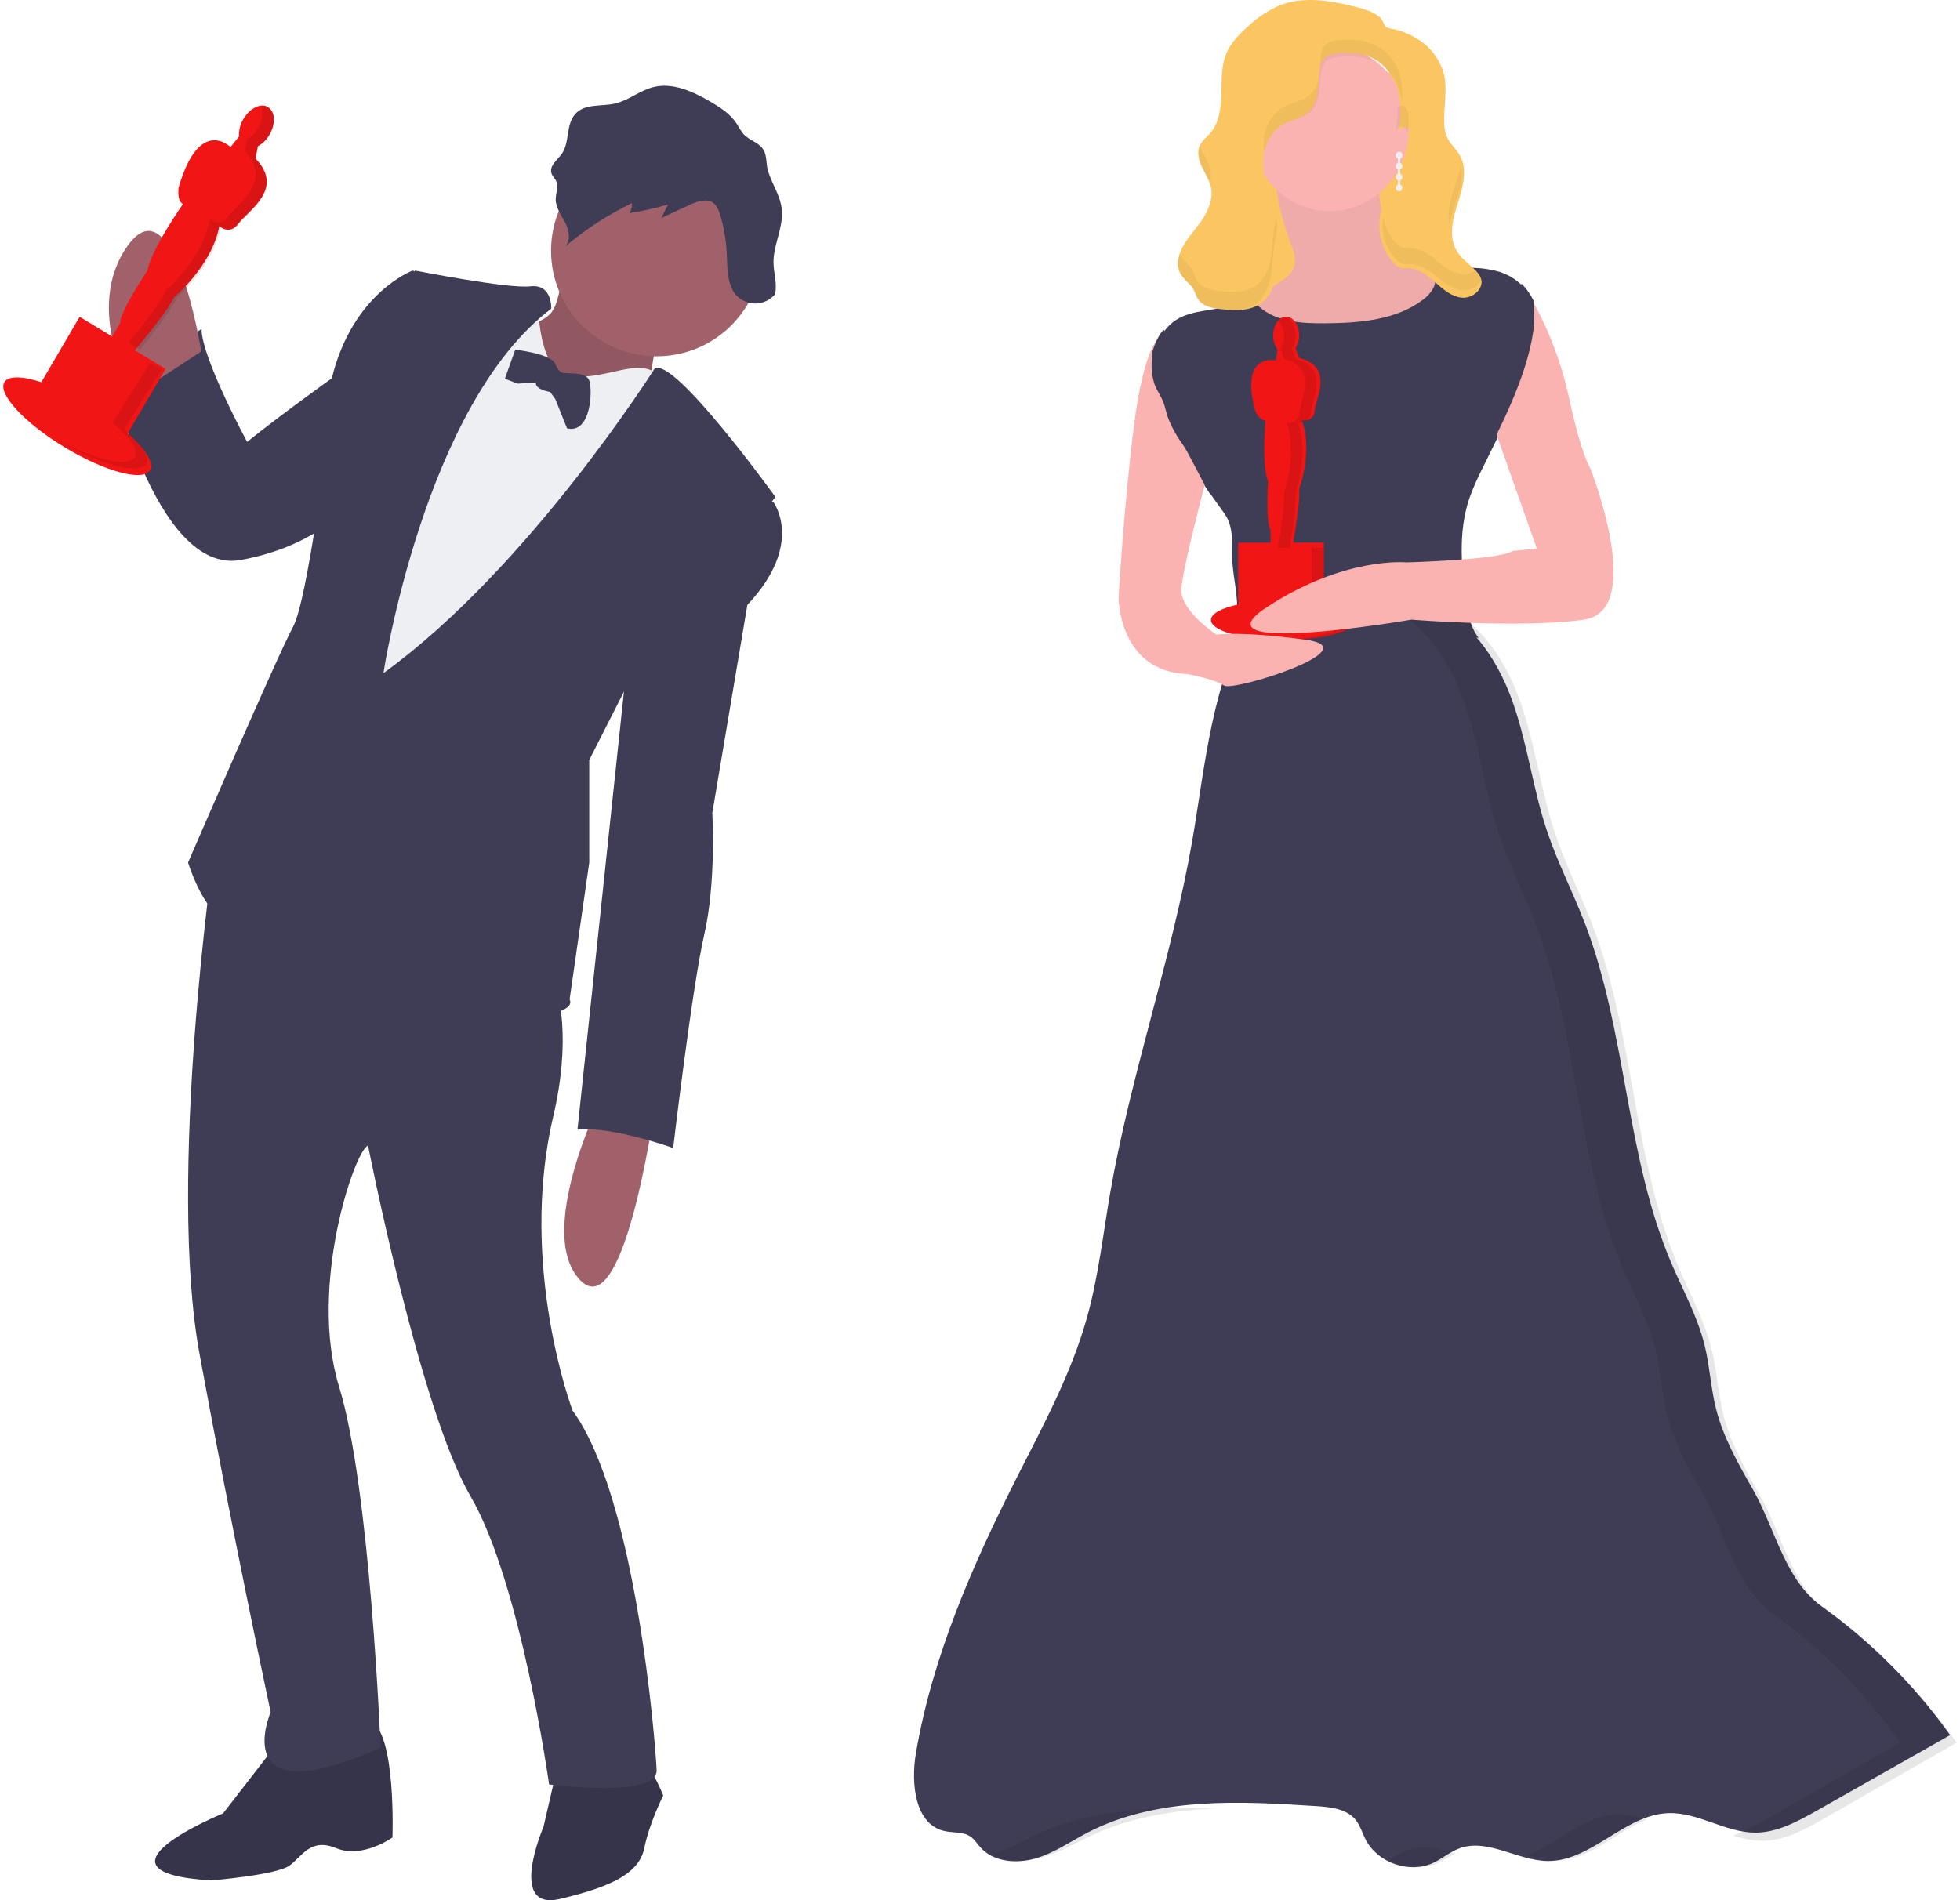
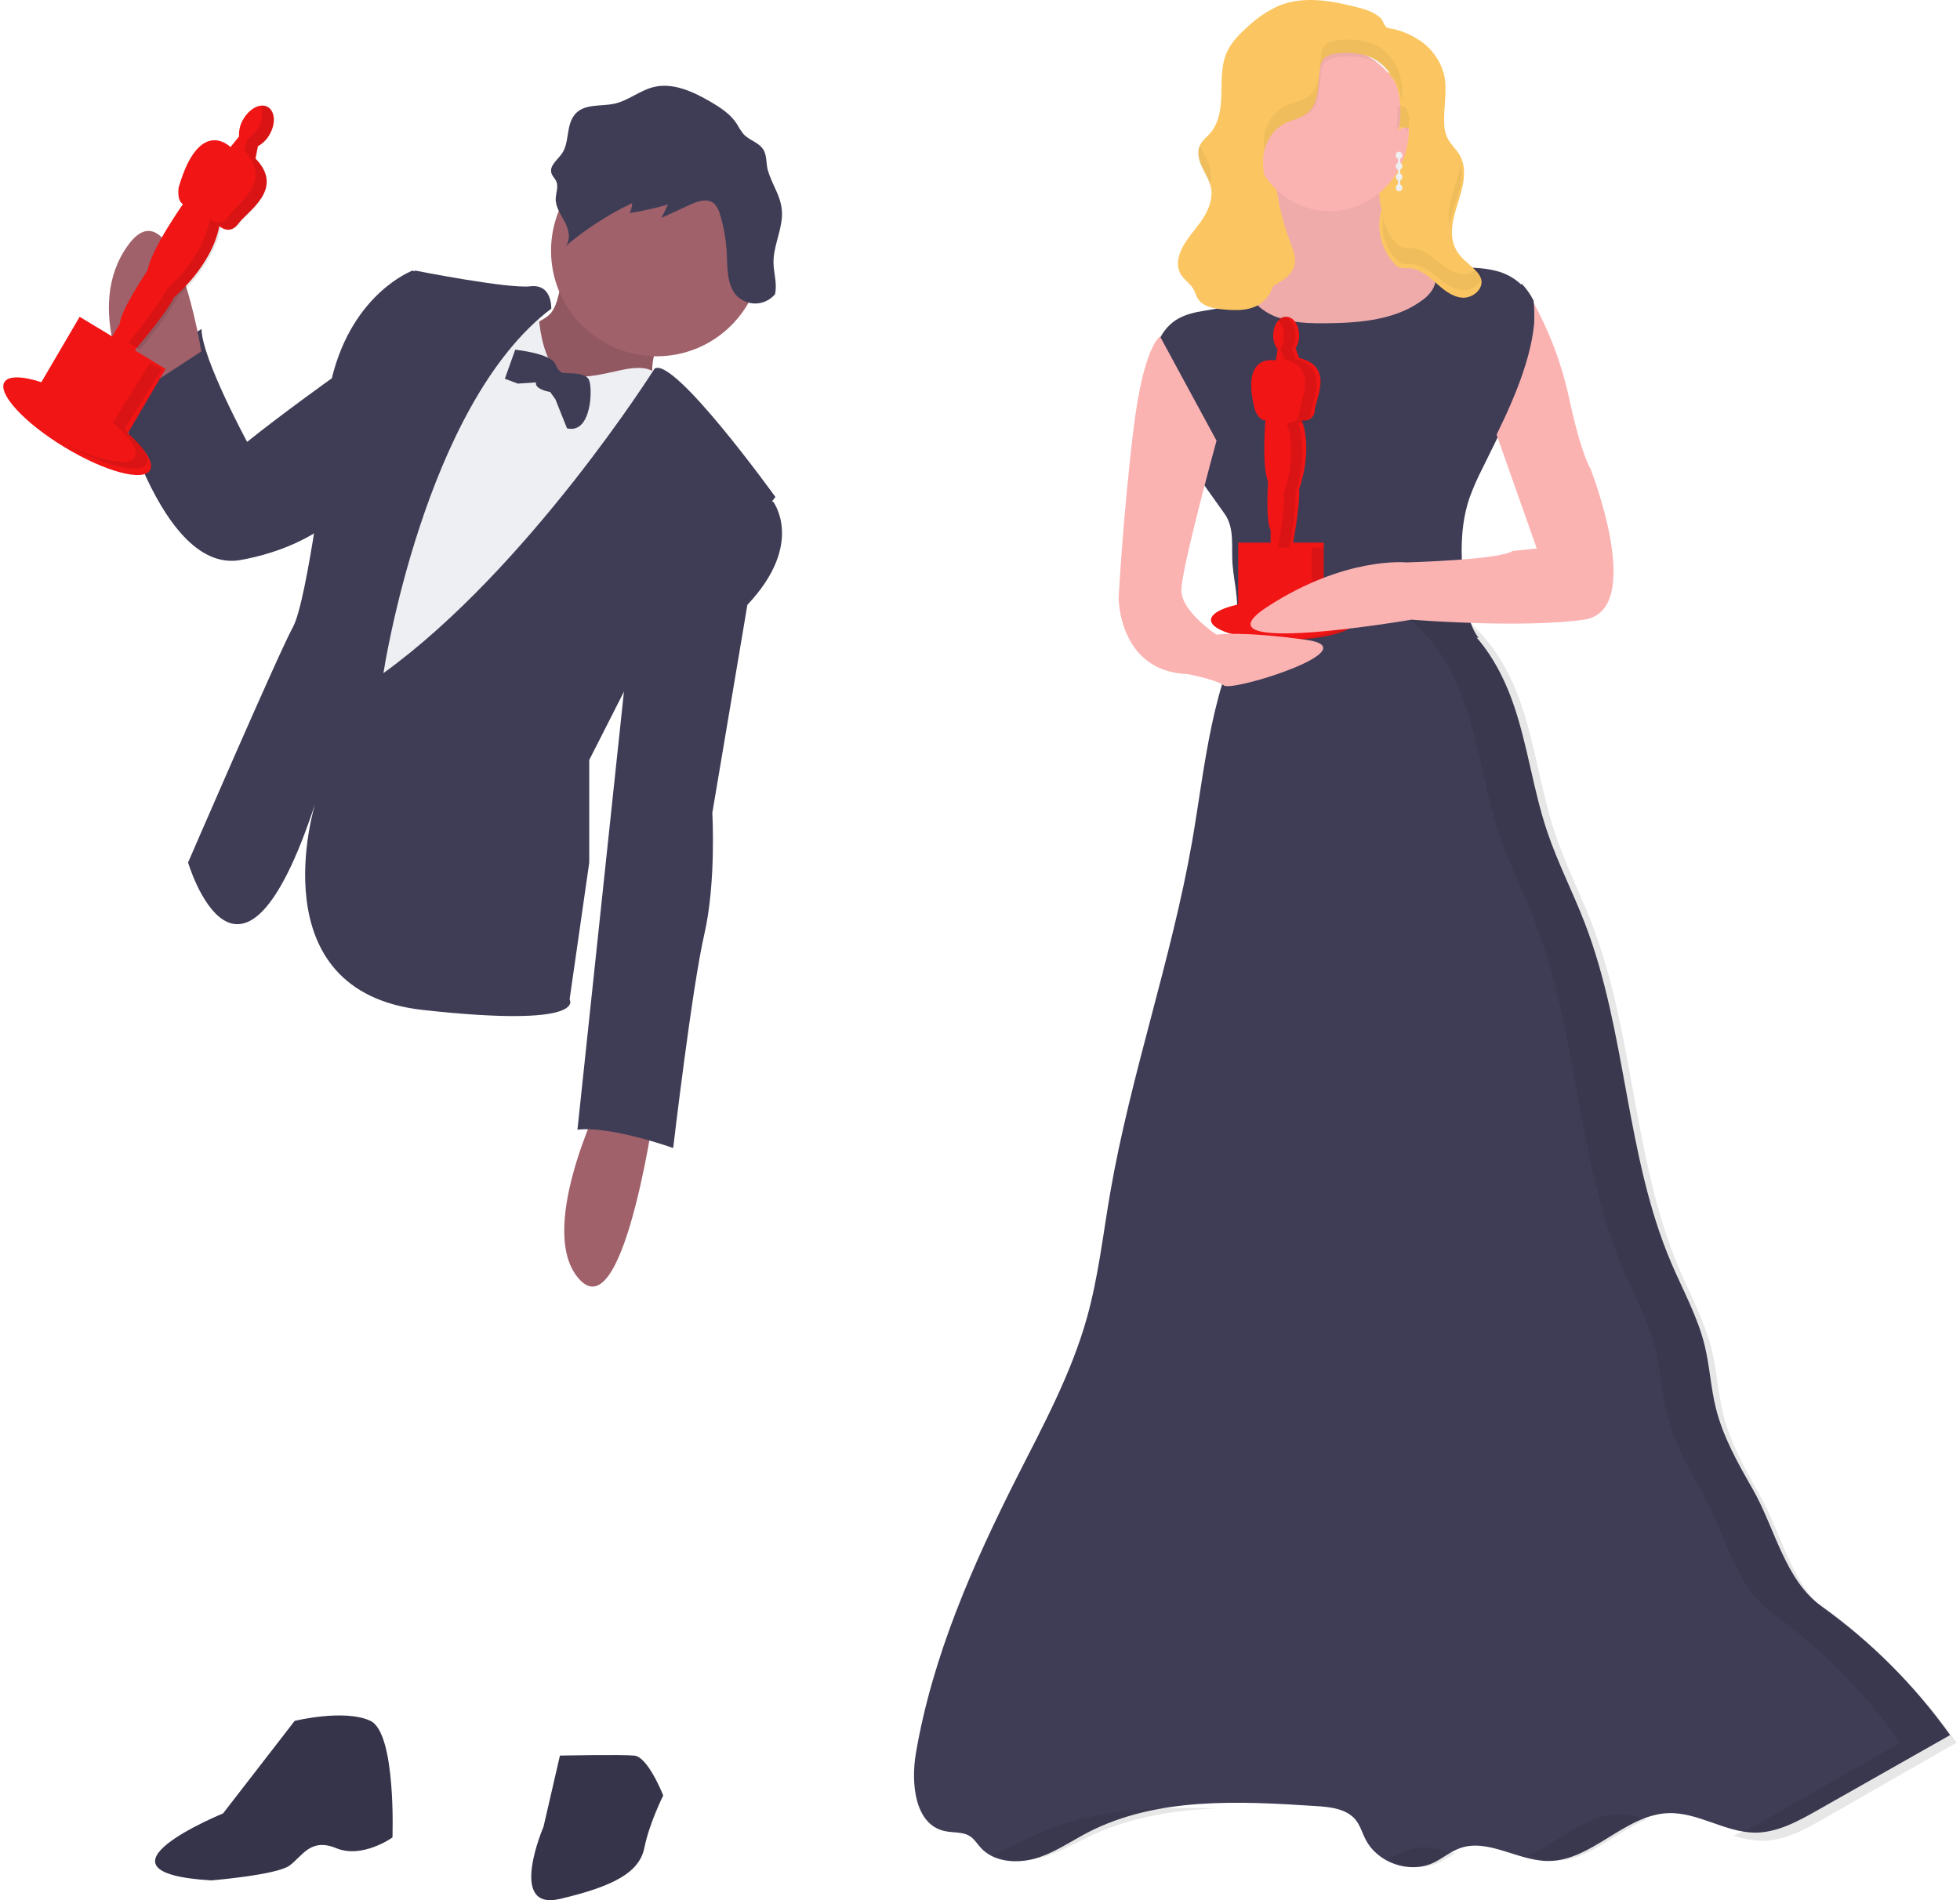
<svg xmlns="http://www.w3.org/2000/svg" width="264" height="256" viewBox="0 0 264 256" fill="none">
  <path d="M168.464 83.121C163.169 92.156 162.358 103.029 160.575 113.351C157.775 129.346 152.289 144.772 149.524 160.775C148.561 166.374 147.937 172.051 146.406 177.519C144.304 185.03 140.554 191.964 137.035 198.902C131.043 210.756 125.605 223.083 123.368 236.184C122.67 240.269 123.215 245.815 127.245 246.69C128.396 246.948 129.691 246.743 130.672 247.399C131.248 247.78 131.614 248.397 132.077 248.91C133.847 250.871 136.895 251.098 139.425 250.385C141.954 249.671 144.161 248.104 146.507 246.883C155.821 242.068 166.863 242.641 177.312 243.324C179.235 243.447 181.393 243.687 182.61 245.193C183.225 245.959 183.482 246.944 183.94 247.82C185.562 250.993 189.845 252.468 193.063 250.963C194.267 250.398 195.3 249.492 196.552 249.028C200.376 247.596 204.401 250.7 208.496 250.722C214.383 250.748 218.814 244.488 224.697 244.274C228.709 244.129 232.376 246.874 236.388 246.9C239.397 246.9 242.171 245.377 244.787 243.893L262.667 233.755C257.887 227.045 252.032 221.175 245.341 216.386C240.418 212.884 239.088 205.88 236.083 200.627C234.099 197.151 232.093 193.623 231.125 189.74C230.427 186.939 230.287 184.024 229.598 181.218C228.643 177.348 226.677 173.824 225.115 170.16C218.923 155.645 219.132 139.081 213.459 124.351C211.863 120.201 209.809 116.231 208.392 112.016C206.525 106.465 205.797 100.582 203.913 95.04C202.029 89.498 198.68 84.057 193.338 81.672C191.02 80.715 188.551 80.177 186.047 80.083C179.806 79.68 174.255 80.757 168.464 83.121Z" fill="#3F3D56" />
  <path d="M192.445 9.778H167.556V42.667H192.445V9.778Z" fill="#FBC661" />
  <path d="M191.323 35.643C190.074 35.447 188.799 35.643 187.538 35.643C184.433 35.603 183.55 39.394 180.454 39.703C176.677 40.077 171.441 37.662 168.284 39.794C167.707 40.2 167.096 40.556 166.458 40.856C163.874 42.005 160.718 41.578 158.354 43.14C155.989 44.702 155.124 47.788 155.124 50.642C155.065 51.663 155.211 52.686 155.555 53.649C155.886 54.463 156.437 55.167 156.769 55.981C157.001 56.556 157.122 57.169 157.316 57.761C157.844 59.116 158.569 60.383 159.469 61.521L164.938 69.21C166.372 71.229 165.799 73.726 166.032 76.202C166.204 78.104 166.643 79.984 166.639 81.889C166.635 83.795 166.118 85.806 164.71 87.111C167.948 86.911 171.176 86.611 174.395 86.21C177.047 85.88 179.691 85.484 182.357 85.292C187.955 84.892 193.579 85.41 199.152 85.928C198.23 84.77 197.812 83.156 197.584 81.689C196.826 76.825 196.348 71.729 197.933 67.073C198.442 65.681 199.039 64.323 199.72 63.009L201.421 59.549C203.828 54.658 206.076 49.645 206.589 44.206C206.781 42.81 206.616 41.387 206.111 40.072C205.366 38.388 203.755 37.205 202.02 36.63C200.258 36.123 198.416 35.961 196.594 36.152C194.897 36.234 193.02 35.904 191.323 35.643Z" fill="#3F3D56" />
  <path d="M173.781 32.604C174.176 33.636 174.648 34.742 174.34 35.809C173.768 37.926 170.849 38.356 169.575 40.147C169.464 40.268 169.388 40.417 169.354 40.578C169.319 40.739 169.329 40.906 169.38 41.062C169.441 41.167 169.521 41.259 169.614 41.336C171.992 43.409 175.432 43.587 178.585 43.552C183.181 43.509 188.089 43.118 191.732 40.329C192.75 39.548 193.707 38.247 193.187 37.072C192.784 36.174 191.723 35.836 190.844 35.393C188.873 34.4 187.461 32.509 186.681 30.44C185.901 28.371 185.702 26.137 185.667 23.933C185.702 23.556 185.621 23.178 185.434 22.849C185.13 22.415 184.567 22.35 184.034 22.315C181.066 22.117 178.085 22.236 175.141 22.671C174.31 22.793 172.724 22.905 172.14 23.586C171.555 24.267 171.893 25.074 172.005 25.816C172.357 28.135 172.952 30.41 173.781 32.604Z" fill="#FBB3B2" />
  <path opacity="0.05" d="M173.781 32.604C174.176 33.636 174.648 34.742 174.34 35.809C173.768 37.926 170.849 38.356 169.575 40.147C169.464 40.268 169.388 40.417 169.354 40.578C169.319 40.739 169.329 40.906 169.38 41.062C169.441 41.167 169.521 41.259 169.614 41.336C171.992 43.409 175.432 43.587 178.585 43.552C183.181 43.509 188.089 43.118 191.732 40.329C192.75 39.548 193.707 38.247 193.187 37.072C192.784 36.174 191.723 35.836 190.844 35.393C188.873 34.4 187.461 32.509 186.681 30.44C185.901 28.371 185.702 26.137 185.667 23.933C185.702 23.556 185.621 23.178 185.434 22.849C185.13 22.415 184.567 22.35 184.034 22.315C181.066 22.117 178.085 22.236 175.141 22.671C174.31 22.793 172.724 22.905 172.14 23.586C171.555 24.267 171.893 25.074 172.005 25.816C172.357 28.135 172.952 30.41 173.781 32.604Z" fill="#111111" />
  <path d="M179.111 28.445C185.002 28.445 189.778 23.47 189.778 17.334C189.778 11.197 185.002 6.223 179.111 6.223C173.22 6.223 168.444 11.197 168.444 17.334C168.444 23.47 173.22 28.445 179.111 28.445Z" fill="#FBB3B2" />
  <path opacity="0.1" d="M189.583 249.236C188.718 249.594 187.89 250.028 187.111 250.533C188.075 251.107 189.173 251.451 190.31 251.535C191.446 251.619 192.587 251.441 193.635 251.016C194.463 250.65 195.206 250.13 196 249.707C193.814 249.063 191.667 248.503 189.583 249.236Z" fill="#111111" />
  <path opacity="0.1" d="M139.503 247.184C137.586 248.06 135.757 249.129 133.778 249.859C135.576 250.814 137.98 250.858 140.048 250.325C142.616 249.658 144.857 248.269 147.235 247.168C152.425 244.801 158.146 243.873 164 243.617C155.516 243.364 146.965 243.767 139.503 247.184Z" fill="#111111" />
  <path opacity="0.1" d="M246.255 217.284C241.35 213.759 240.029 206.709 237.031 201.422C235.054 197.923 233.056 194.372 232.091 190.464C231.396 187.644 231.257 184.709 230.571 181.885C229.623 177.99 227.664 174.443 226.109 170.755C219.939 156.144 220.143 139.471 214.495 124.644C212.901 120.467 210.854 116.47 209.442 112.227C207.587 106.64 206.835 100.718 204.98 95.14C203.125 89.561 199.767 84.085 194.444 81.683C192.172 80.652 189.665 80.251 187.18 80.084C185.084 79.943 182.979 79.98 180.889 80.194C182.949 80.368 184.968 80.874 186.872 81.692C192.181 84.093 195.531 89.57 197.407 95.148C199.284 100.727 200.014 106.649 201.87 112.236C203.282 116.479 205.345 120.475 206.918 124.652C212.566 139.479 212.362 156.152 218.531 170.763C220.091 174.451 222.051 177.998 222.998 181.894C223.684 184.718 223.823 187.653 224.518 190.472C225.483 194.381 227.482 197.932 229.458 201.431C232.452 206.718 233.777 213.742 238.682 217.293C245.351 222.111 251.187 228.016 255.952 234.768L238.139 244.973C236.65 245.878 235.087 246.653 233.469 247.291C234.729 247.726 236.047 247.965 237.379 248C240.372 248 243.135 246.467 245.742 244.973L263.556 234.768C258.783 228.009 252.936 222.101 246.255 217.284Z" fill="#111111" />
  <path opacity="0.1" d="M217.691 244.445C213.319 244.606 209.79 248.363 205.778 249.951C206.994 250.372 208.263 250.613 209.546 250.667C214.038 250.667 217.637 246.774 221.778 245.135C220.464 244.667 219.082 244.434 217.691 244.445Z" fill="#111111" />
  <path d="M178.302 81.287V73.103H174.176C174.396 71.877 175.134 67.592 174.986 65.872C174.986 65.872 176.907 60.829 175.337 56.626C175.546 56.675 175.765 56.677 175.975 56.633C176.186 56.587 176.383 56.497 176.552 56.367C176.72 56.237 176.856 56.072 176.948 55.884C177.04 55.697 177.086 55.491 177.083 55.283C177.254 53.602 179.701 49.4 174.986 48.221L174.504 46.921C174.83 46.398 174.997 45.798 174.986 45.188C174.986 43.797 174.203 42.667 173.24 42.667C172.277 42.667 171.494 43.797 171.494 45.188C171.477 45.86 171.682 46.52 172.079 47.073L171.84 48.572C171.84 48.572 166.954 47.394 169.051 55.296C169.051 55.296 169.573 56.639 170.446 56.639C170.446 56.639 169.924 62.705 170.797 64.871C170.797 64.871 170.446 70.248 171.143 71.426V73.108H166.778V81.43C164.528 81.924 163.111 82.683 163.111 83.532C163.111 85.018 167.489 86.222 172.889 86.222C178.288 86.222 182.667 85.018 182.667 83.532C182.667 82.591 180.934 81.768 178.302 81.287Z" fill="#F11515" />
  <path opacity="0.1" d="M172.94 45.244C172.951 45.867 172.789 46.48 172.47 47.016L172.94 48.344C177.585 49.544 175.178 53.84 175.005 55.558C175.008 55.771 174.963 55.981 174.872 56.173C174.782 56.365 174.648 56.534 174.482 56.667C174.316 56.8 174.122 56.893 173.915 56.94C173.708 56.986 173.492 56.985 173.285 56.936C174.832 61.231 172.94 66.386 172.94 66.386C173.086 68.158 172.359 72.52 172.142 73.778H173.693C173.91 72.52 174.642 68.145 174.495 66.386C174.495 66.386 176.384 61.231 174.837 56.936C175.044 56.985 175.259 56.986 175.466 56.94C175.674 56.893 175.868 56.8 176.034 56.667C176.2 56.534 176.333 56.365 176.423 56.173C176.514 55.981 176.56 55.771 176.557 55.558C176.729 53.84 179.136 49.544 174.495 48.344L174.021 47.016C174.341 46.481 174.506 45.867 174.495 45.244C174.495 43.823 173.724 42.667 172.776 42.667C172.493 42.671 172.22 42.769 172 42.946C172.317 43.236 172.565 43.592 172.728 43.99C172.89 44.387 172.962 44.816 172.94 45.244Z" fill="#111111" />
  <path opacity="0.1" d="M178.265 81.547V73.778H176.679V81.547C179.332 82.008 181.086 82.782 181.086 83.675C181.086 85.021 177.088 86.119 172 86.222H172.795C178.246 86.222 182.667 85.078 182.667 83.667C182.671 82.79 180.913 82.008 178.265 81.547Z" fill="#111111" />
  <path d="M182.862 0.991C179.349 0.091 175.572 -0.599 172.226 0.784C170.69 1.482 169.277 2.437 168.045 3.608C166.907 4.622 165.801 5.744 165.195 7.162C164.47 8.874 164.554 10.811 164.51 12.676C164.466 14.541 164.224 16.541 163.016 17.933C162.547 18.473 161.936 18.915 161.633 19.572C161.194 20.473 161.484 21.586 161.914 22.5C162.345 23.414 162.92 24.279 163.117 25.279C163.385 26.662 162.863 28.095 162.121 29.284C161.378 30.473 160.412 31.5 159.644 32.675C158.875 33.851 158.278 35.536 158.976 36.828C159.415 37.662 160.32 38.18 160.777 39C160.996 39.392 161.106 39.846 161.339 40.229C161.984 41.279 163.341 41.536 164.54 41.662C166.459 41.869 168.598 41.932 170.087 40.671C171.11 39.806 171.628 38.459 171.879 37.121C172.129 35.783 172.138 34.419 172.371 33.067C172.538 32.103 172.81 31.14 172.731 30.166C172.621 28.869 171.888 27.73 171.312 26.563C170.446 24.943 170.041 23.106 170.144 21.261C170.315 19.433 171.255 17.626 172.827 16.757C173.934 16.131 175.3 15.973 176.24 15.108C177.728 13.757 177.504 11.361 177.772 9.338C177.808 8.887 177.951 8.453 178.19 8.072C178.655 7.424 179.507 7.248 180.298 7.171C182.138 7.009 184.092 7.212 185.633 8.262C187.062 9.302 188.051 10.861 188.4 12.622C188.739 14.373 188.707 16.177 188.308 17.915C188.369 17.153 189.511 16.946 190.038 17.464C190.565 17.982 190.592 18.874 190.442 19.622C189.827 22.775 187.043 25.027 186.108 28.09C185.737 29.352 185.69 30.691 185.971 31.977C186.253 33.264 186.854 34.454 187.715 35.432C187.946 35.722 188.25 35.943 188.593 36.072C188.945 36.142 189.304 36.16 189.66 36.126C191.061 36.126 192.265 37.112 193.332 38.049C194.399 38.986 195.528 39.991 196.951 40.103C198.373 40.216 199.906 38.901 199.485 37.527C199.332 37.116 199.086 36.749 198.769 36.455C197.89 35.527 196.74 34.797 196.134 33.662C195.075 31.757 195.721 29.374 196.388 27.288C197.056 25.203 197.706 22.815 196.621 20.919C196.112 20.018 195.26 19.342 194.865 18.387C194.647 17.835 194.532 17.245 194.526 16.649C194.434 14.469 194.966 12.248 194.526 10.122C194.265 9.097 193.807 8.135 193.178 7.294C192.55 6.452 191.765 5.748 190.868 5.221C189.958 4.653 188.969 4.229 187.935 3.964C187.535 3.861 186.929 3.883 186.648 3.577C186.367 3.271 186.27 2.726 185.914 2.383C185.054 1.627 183.912 1.257 182.862 0.991Z" fill="#FBC661" />
  <path opacity="0.05" d="M189.385 14.567C189.23 14.37 189.036 14.251 188.831 14.227C188.626 14.203 188.421 14.274 188.246 14.431C188.237 15.535 188.155 16.635 188 17.715C188.157 16.983 188.985 16.817 189.385 17.388C189.465 17.504 189.533 17.635 189.588 17.778C189.639 17.541 189.68 17.299 189.713 17.056C189.834 16.193 189.816 15.185 189.385 14.567Z" fill="#111111" />
  <path opacity="0.05" d="M195.234 30.222C195.42 29.285 195.677 28.363 196.004 27.462C196.586 25.778 197.144 23.897 196.764 22.222C196.586 23.16 196.332 24.083 196.004 24.983C195.422 26.648 194.854 28.539 195.234 30.222Z" fill="#111111" />
  <path opacity="0.05" d="M188.647 12.8C188.725 13.131 188.784 13.466 188.824 13.803C188.951 12.701 188.891 11.586 188.647 10.503C188.297 8.847 187.3 7.381 185.859 6.403C184.306 5.422 182.319 5.227 180.483 5.38C179.695 5.447 178.828 5.612 178.359 6.226C178.118 6.581 177.974 6.988 177.938 7.41C177.668 9.314 177.894 11.552 176.394 12.83C175.447 13.646 174.071 13.794 172.956 14.382C171.371 15.228 170.424 16.921 170.252 18.613C170.196 19.224 170.219 19.839 170.323 20.445C170.443 19.665 170.744 18.921 171.204 18.267C171.663 17.613 172.269 17.064 172.978 16.662C174.093 16.074 175.469 15.926 176.416 15.114C177.916 13.845 177.69 11.594 177.96 9.695C177.996 9.272 178.14 8.863 178.381 8.506C178.85 7.897 179.708 7.732 180.505 7.66C182.359 7.508 184.328 7.698 185.881 8.684C187.317 9.67 188.306 11.142 188.647 12.8Z" fill="#111111" />
  <path opacity="0.05" d="M199.066 36.143C198.811 36.408 198.496 36.617 198.145 36.755C197.794 36.893 197.414 36.956 197.034 36.94C195.677 36.841 194.559 35.952 193.53 35.122C192.502 34.293 191.332 33.436 189.976 33.42C189.631 33.448 189.284 33.432 188.943 33.372C188.612 33.257 188.318 33.062 188.093 32.806C187.15 31.837 186.532 30.629 186.316 29.333C186.142 30.338 186.211 31.366 186.519 32.342C186.826 33.318 187.364 34.217 188.093 34.971C188.317 35.228 188.611 35.423 188.943 35.537C189.283 35.599 189.631 35.615 189.976 35.585C191.332 35.585 192.497 36.458 193.53 37.287C194.564 38.116 195.656 39.005 197.034 39.105C198.411 39.205 199.895 38.041 199.487 36.825C199.397 36.573 199.254 36.341 199.066 36.143Z" fill="#111111" />
  <path opacity="0.05" d="M162.935 24.889C163.126 24.235 163.162 23.544 163.041 22.873C162.842 21.885 162.261 21.026 161.834 20.119C161.746 19.934 161.667 19.746 161.596 19.555C161.596 19.582 161.565 19.609 161.552 19.64C161.112 20.535 161.403 21.639 161.834 22.546C162.254 23.3 162.622 24.083 162.935 24.889Z" fill="#111111" />
-   <path opacity="0.05" d="M171.866 29.333C171.796 29.737 171.712 30.136 171.646 30.54C171.426 31.901 171.413 33.263 171.18 34.624C170.948 35.985 170.453 37.346 169.484 38.199C168.075 39.465 166.051 39.406 164.234 39.197C163.099 39.07 161.815 38.807 161.204 37.754C160.983 37.364 160.88 36.91 160.672 36.511C160.256 35.676 159.396 35.15 158.967 34.324C158.938 34.27 158.913 34.206 158.888 34.147C158.73 34.569 158.655 35.023 158.668 35.479C158.682 35.935 158.784 36.383 158.967 36.792C159.383 37.632 160.239 38.154 160.672 38.979C160.88 39.374 160.983 39.832 161.204 40.218C161.815 41.275 163.099 41.534 164.234 41.661C166.051 41.87 168.075 41.933 169.484 40.663C170.453 39.792 170.943 38.435 171.18 37.087C171.417 35.74 171.426 34.365 171.646 33.004C171.804 32.033 172.062 31.062 171.987 30.082C171.966 29.829 171.926 29.579 171.866 29.333Z" fill="#111111" />
  <path d="M156.25 45.333C156.25 45.333 154.071 46.532 152.698 57.645C151.325 68.758 150.667 80.558 150.667 80.558C150.667 80.558 150.667 90.477 159.968 90.817C159.968 90.817 163.69 91.504 164.876 92.359C166.062 93.214 184.664 87.397 175.869 86.19C167.073 84.983 163.86 85.502 163.86 85.502C163.86 85.502 159.123 82.418 159.123 79.519C159.123 76.619 163.86 59.372 163.86 59.372L156.25 45.333Z" fill="#FBB3B2" />
-   <path d="M156.709 54.218C156.931 54.802 157.047 55.425 157.232 56.027C157.736 57.404 158.43 58.692 159.291 59.848C160.337 61.413 162.018 65.101 163.06 66.667C163.683 64.369 164.598 62.174 165.778 60.144L156.75 44.445C156.75 44.445 156.042 44.851 155.197 47.407C155.152 47.872 155.127 48.336 155.123 48.792C155.067 49.83 155.207 50.869 155.535 51.848C155.865 52.675 156.392 53.391 156.709 54.218Z" fill="#3F3D56" />
  <path d="M188.886 22.389C188.886 22.289 188.858 22.192 188.806 22.111C188.753 22.03 188.68 21.969 188.595 21.935V21.391C188.68 21.358 188.754 21.297 188.806 21.215C188.859 21.134 188.887 21.037 188.886 20.938C188.887 20.848 188.866 20.76 188.824 20.683C188.783 20.606 188.722 20.543 188.65 20.501C188.578 20.459 188.497 20.44 188.415 20.445C188.334 20.451 188.255 20.481 188.188 20.533C188.121 20.584 188.069 20.655 188.036 20.738C188.004 20.82 187.993 20.91 188.004 20.999C188.016 21.088 188.049 21.172 188.101 21.241C188.154 21.31 188.222 21.362 188.299 21.391V21.935C188.213 21.968 188.139 22.03 188.086 22.111C188.033 22.193 188.005 22.291 188.005 22.391C188.005 22.491 188.033 22.588 188.086 22.67C188.139 22.751 188.213 22.813 188.299 22.846V23.386C188.213 23.419 188.139 23.481 188.086 23.562C188.033 23.644 188.005 23.741 188.005 23.841C188.005 23.942 188.033 24.039 188.086 24.121C188.139 24.202 188.213 24.264 188.299 24.297V24.841C188.202 24.88 188.12 24.954 188.067 25.052C188.015 25.151 187.996 25.266 188.014 25.378C188.032 25.49 188.085 25.591 188.164 25.664C188.243 25.738 188.343 25.778 188.447 25.778C188.55 25.778 188.651 25.738 188.73 25.664C188.809 25.591 188.862 25.49 188.88 25.378C188.897 25.266 188.878 25.151 188.826 25.052C188.774 24.954 188.692 24.88 188.595 24.841V24.297C188.681 24.264 188.755 24.202 188.808 24.121C188.861 24.039 188.889 23.942 188.889 23.841C188.889 23.741 188.861 23.644 188.808 23.562C188.755 23.481 188.681 23.419 188.595 23.386V22.846C188.68 22.812 188.755 22.75 188.807 22.668C188.859 22.586 188.887 22.489 188.886 22.389Z" fill="#EEEFF3" />
  <path d="M205.605 39.111C208.251 43.517 210.167 48.319 211.281 53.331C213.002 61.383 214.208 63.096 214.208 63.096C214.208 63.096 221.782 82.282 213.348 83.483C204.914 84.684 190.121 83.483 190.121 83.483C190.121 83.483 160.179 88.622 170.676 81.77C181.172 74.919 189.442 75.771 189.442 75.771C189.442 75.771 202.005 75.431 203.725 74.23L206.993 73.89L199.251 51.962L205.605 39.111Z" fill="#FBB3B2" />
  <path d="M196.889 51.808L200.644 60.444C203.181 55.404 206.101 49.227 206.641 43.627C206.691 42.59 206.668 41.551 206.571 40.518C206.159 39.675 205.616 38.9 204.961 38.222L196.889 51.808Z" fill="#3F3D56" />
  <path d="M80.867 148.257C80.867 148.257 72.034 166.168 78.167 172.489C84.3 178.81 88.444 147.556 88.444 147.556L80.867 148.257Z" fill="#A0616A" />
  <path d="M39.69 231.843L30.044 244.311C30.044 244.311 10.545 252.264 28.461 253.333C28.461 253.333 37.23 252.612 38.984 251.344C40.738 250.076 41.794 247.55 45.306 248.998C48.818 250.446 52.861 247.55 52.861 247.55C52.861 247.55 53.387 233.453 49.875 231.829C46.363 230.205 39.69 231.843 39.69 231.843Z" fill="#36344A" />
  <path d="M75.419 236.519L73.212 246.093C73.212 246.093 68.288 257.512 75.419 255.831C82.55 254.15 86.113 252.305 86.791 248.948C87.469 245.59 89.333 241.893 89.333 241.893C89.333 241.893 87.296 236.686 85.431 236.519C83.567 236.351 75.419 236.519 75.419 236.519Z" fill="#36344A" />
-   <path d="M28.792 114.932C28.792 114.932 22.512 158.602 26.876 182.421C31.239 206.241 36.456 230.664 36.456 230.664C36.456 230.664 30.36 244.78 51.262 235.437C51.262 235.437 49.869 200.445 45.679 186.841C41.49 173.237 47.831 154.87 49.573 154.34C49.573 154.34 56.54 189.862 63.355 201.538C70.17 213.214 73.959 240.404 73.959 240.404C73.959 240.404 88.617 242.345 88.443 238.459C88.269 234.573 85.651 201.702 77.121 190.039C77.121 190.039 69.792 170.6 74.508 150.454C79.224 130.309 69.448 123.415 69.448 123.415L53.927 104.862L38.403 101.333L28.792 114.932Z" fill="#3F3D56" />
  <path d="M75.014 40.548C74.851 41.125 74.587 41.667 74.236 42.149C73.872 42.546 73.442 42.873 72.966 43.117C71.435 43.996 69.815 44.703 68.134 45.227C67.699 46.111 68.404 47.106 69.073 47.822L71.039 49.936C72.187 51.165 73.335 52.394 74.575 53.526C76.971 55.713 79.691 57.503 82.633 58.833C84.173 59.527 86.16 60.022 87.395 58.859C88.63 57.696 88.321 55.653 89.069 54.137C89.164 54.046 89.236 53.935 89.281 53.811C89.326 53.687 89.342 53.555 89.329 53.424C89.315 53.293 89.271 53.167 89.201 53.056C89.131 52.944 89.037 52.851 88.926 52.783C87.917 51.771 87.713 50.17 87.926 48.746C88.139 47.322 88.708 45.978 89.035 44.577C89.361 43.175 89.422 41.609 88.687 40.376C88.254 39.719 87.695 39.16 87.043 38.731C85.615 37.701 84.023 36.929 82.337 36.449C81.468 36.206 80.598 36.042 79.728 35.782C79.189 35.613 77.728 34.588 77.267 34.672C76.319 34.831 75.349 39.518 75.014 40.548Z" fill="#A0616A" />
  <path opacity="0.1" d="M75.014 40.548C74.851 41.125 74.587 41.667 74.236 42.149C73.872 42.546 73.442 42.873 72.966 43.117C71.435 43.996 69.815 44.703 68.134 45.227C67.699 46.111 68.404 47.106 69.073 47.822L71.039 49.936C72.187 51.165 73.335 52.394 74.575 53.526C76.971 55.713 79.691 57.503 82.633 58.833C84.173 59.527 86.16 60.022 87.395 58.859C88.63 57.696 88.321 55.653 89.069 54.137C89.164 54.046 89.236 53.935 89.281 53.811C89.326 53.687 89.342 53.555 89.329 53.424C89.315 53.293 89.271 53.167 89.201 53.056C89.131 52.944 89.037 52.851 88.926 52.783C87.917 51.771 87.713 50.17 87.926 48.746C88.139 47.322 88.708 45.978 89.035 44.577C89.361 43.175 89.422 41.609 88.687 40.376C88.254 39.719 87.695 39.16 87.043 38.731C85.615 37.701 84.023 36.929 82.337 36.449C81.468 36.206 80.598 36.042 79.728 35.782C79.189 35.613 77.728 34.588 77.267 34.672C76.319 34.831 75.349 39.518 75.014 40.548Z" fill="#111111" />
-   <path d="M72.594 42.842C72.573 42.494 72.534 42.09 72.244 41.901C72.075 41.806 71.882 41.765 71.69 41.782C67.599 41.782 64.282 45.054 61.709 48.282C56.285 55.078 52.008 62.748 48.302 70.652C46.023 75.521 43.908 80.996 45.374 86.182C45.837 87.72 46.527 89.177 47.419 90.505C48.649 92.403 50.14 94.111 51.848 95.576C52.489 96.203 53.283 96.644 54.149 96.852C55.446 97.063 56.679 96.337 57.786 95.638C60.009 94.231 62.222 92.808 64.425 91.372C68.001 89.041 71.578 86.67 74.731 83.776C77.883 80.882 80.621 77.425 82.174 73.405C82.835 71.698 83.276 69.886 84.02 68.233C85.153 65.686 86.983 63.439 87.632 60.721C87.939 59.423 87.965 58.082 88.293 56.784C88.553 55.751 89.003 54.774 89.219 53.732C89.435 52.689 89.383 51.533 88.73 50.679C87.632 49.263 85.495 49.474 83.757 49.839C81.49 50.314 77.451 51.484 75.293 50.09C73.446 48.889 72.724 44.883 72.594 42.842Z" fill="#EEEFF3" />
+   <path d="M72.594 42.842C72.573 42.494 72.534 42.09 72.244 41.901C72.075 41.806 71.882 41.765 71.69 41.782C67.599 41.782 64.282 45.054 61.709 48.282C56.285 55.078 52.008 62.748 48.302 70.652C46.023 75.521 43.908 80.996 45.374 86.182C45.837 87.72 46.527 89.177 47.419 90.505C48.649 92.403 50.14 94.111 51.848 95.576C52.489 96.203 53.283 96.644 54.149 96.852C60.009 94.231 62.222 92.808 64.425 91.372C68.001 89.041 71.578 86.67 74.731 83.776C77.883 80.882 80.621 77.425 82.174 73.405C82.835 71.698 83.276 69.886 84.02 68.233C85.153 65.686 86.983 63.439 87.632 60.721C87.939 59.423 87.965 58.082 88.293 56.784C88.553 55.751 89.003 54.774 89.219 53.732C89.435 52.689 89.383 51.533 88.73 50.679C87.632 49.263 85.495 49.474 83.757 49.839C81.49 50.314 77.451 51.484 75.293 50.09C73.446 48.889 72.724 44.883 72.594 42.842Z" fill="#EEEFF3" />
  <path d="M72.184 51.518L69.742 51.681L68 51.025L69.398 47.111C69.398 47.111 74.318 47.632 74.823 49.082C74.823 49.082 75.188 50.08 75.781 50.227C76.373 50.373 78.828 50.048 79.338 51.188C79.847 52.328 79.686 58.519 76.373 57.704L74.805 53.786L74.104 52.809C74.104 52.809 72.01 52.495 72.184 51.518Z" fill="#3F3D56" />
  <path d="M51.645 90.688C51.645 90.688 57.12 54.533 74.249 41.585C74.249 41.585 74.426 38.218 71.424 38.572C68.422 38.926 55.885 36.444 55.885 36.444L44.054 59.488C44.054 59.488 41.409 80.93 39.461 84.473C37.513 88.016 25.333 116.2 25.333 116.2C25.333 116.2 32.223 139.416 42.463 108.237C42.463 108.237 34.528 133.581 56.943 136.063C79.358 138.545 76.722 134.643 76.722 134.643L79.367 116.213V102.385L84.313 92.653L104.444 66.955C104.444 66.955 90.779 47.968 88.17 49.663C88.174 49.645 71.247 76.51 51.645 90.688Z" fill="#3F3D56" />
  <path d="M58.222 37.846L55.59 36.444C55.59 36.444 47.506 39.417 44.694 50.963C44.694 50.963 37.842 55.857 33.288 59.532C33.288 59.532 27.147 48.182 27.147 44.315C27.147 44.315 16.952 51.138 14.667 49.387C14.667 49.387 20.808 77.543 32.42 75.444C44.031 73.344 48.401 66.525 48.401 66.525L58.222 37.846Z" fill="#3F3D56" />
  <path d="M97.218 68.616L104.119 67.555C104.119 67.555 108.482 73.198 100.668 81.487L95.943 109.524C95.943 109.524 96.488 118.869 94.855 125.925C93.223 132.98 90.674 154.667 90.674 154.667C90.674 154.667 82.322 151.669 77.778 152.197L84.68 87.147L97.218 68.616Z" fill="#3F3D56" />
  <path d="M27.111 47.347C27.111 47.347 23.48 24.49 17.262 33.016C11.044 41.542 17.952 53.333 17.952 53.333L27.111 47.347Z" fill="#A0616A" />
  <path d="M88.444 48C96.299 48 102.667 41.632 102.667 33.778C102.667 25.923 96.299 19.555 88.444 19.555C80.59 19.555 74.222 25.923 74.222 33.778C74.222 41.632 80.59 48 88.444 48Z" fill="#A0616A" />
  <path d="M100.116 18.037C99.793 17.612 99.503 17.162 99.246 16.69C98.398 15.375 97.071 14.515 95.767 13.743C93.379 12.363 90.656 11.067 87.999 11.738C86.159 12.198 84.598 13.577 82.745 13.973C80.892 14.368 78.692 13.931 77.443 15.402C76.195 16.874 76.748 19.191 75.673 20.713C75.078 21.554 73.973 22.327 74.273 23.329C74.399 23.752 74.769 24.051 74.938 24.46C75.238 25.177 74.869 26 74.851 26.787C74.83 27.95 75.582 28.948 76.113 29.968C76.643 30.989 76.93 32.414 76.113 33.214C78.88 30.874 81.913 28.908 85.141 27.361C85.137 27.833 85.02 28.297 84.802 28.709C86.55 28.436 88.28 28.048 89.982 27.545L89.086 29.361L92.931 27.587C93.97 27.104 95.275 26.667 96.162 27.403C96.571 27.815 96.858 28.343 96.989 28.925C97.496 30.585 97.797 32.309 97.885 34.051C97.98 36.019 97.885 38.189 99.089 39.693C99.431 40.074 99.842 40.376 100.299 40.582C100.755 40.788 101.247 40.892 101.743 40.889C102.24 40.885 102.73 40.774 103.184 40.562C103.638 40.35 104.046 40.041 104.382 39.656C104.722 38.277 104.213 36.851 104.187 35.435C104.148 33.371 105.13 31.43 105.309 29.375C105.539 26.777 104.087 25.237 103.426 22.938C103.169 22.055 103.326 21.012 102.834 20.18C102.199 19.15 100.903 18.92 100.116 18.037Z" fill="#3F3D56" />
  <path d="M17.224 58.357L22.301 49.699L18.159 47.195C19.142 46.028 22.547 41.946 23.456 40.039C23.456 40.039 28.511 35.868 29.543 30.467C29.543 30.467 30.912 31.777 32.132 30.102C33.352 28.426 38.407 25.468 34.409 21.364L34.73 19.701C35.381 19.346 35.921 18.812 36.288 18.16C37.165 16.685 37.065 15.04 36.099 14.434C35.133 13.829 33.646 14.568 32.781 16.043C32.35 16.743 32.148 17.563 32.202 18.387L31.048 19.813C31.048 19.813 26.87 15.602 24.07 25.231C24.07 25.231 23.763 26.974 24.64 27.504C24.64 27.504 20.357 33.586 19.879 36.416C19.879 36.416 16.193 41.897 16.162 43.545L15.117 45.328L10.729 42.681L5.568 51.49C3.018 50.657 1.114 50.599 0.587 51.49C-0.335 53.063 3.308 56.994 8.728 60.269C14.148 63.544 19.282 64.921 20.204 63.352C20.796 62.385 19.563 60.46 17.224 58.357Z" fill="#F11515" />
  <path opacity="0.1" d="M34.791 17.192C34.437 17.842 33.919 18.376 33.294 18.734L32.981 20.388C36.836 24.483 31.963 27.439 30.788 29.111C30.667 29.332 30.499 29.521 30.298 29.663C30.097 29.806 29.867 29.898 29.627 29.933C29.386 29.967 29.142 29.944 28.911 29.864C28.681 29.784 28.471 29.649 28.298 29.471C27.305 34.859 22.435 39.02 22.435 39.02C21.552 40.927 18.28 44.999 17.333 46.16L18.851 47.111C19.798 45.951 23.078 41.874 23.953 39.971C23.953 39.971 28.822 35.81 29.815 30.422C29.815 30.422 31.134 31.729 32.309 30.058C33.484 28.386 38.354 25.434 34.503 21.34L34.812 19.681C35.437 19.326 35.956 18.793 36.308 18.143C37.153 16.676 37.06 15.031 36.13 14.427C35.851 14.259 35.528 14.191 35.209 14.235C35.351 14.73 35.388 15.252 35.315 15.763C35.243 16.274 35.064 16.762 34.791 17.192Z" fill="#111111" />
  <path opacity="0.1" d="M16.743 57.836L21.778 49.777L20.224 48.889L15.189 56.948C17.509 58.91 18.727 60.681 18.153 61.619C17.282 63.008 12.63 61.913 7.556 59.184C7.812 59.333 8.069 59.487 8.335 59.636C13.705 62.685 18.801 63.971 19.715 62.507C20.268 61.586 19.049 59.794 16.743 57.836Z" fill="#111111" />
</svg>